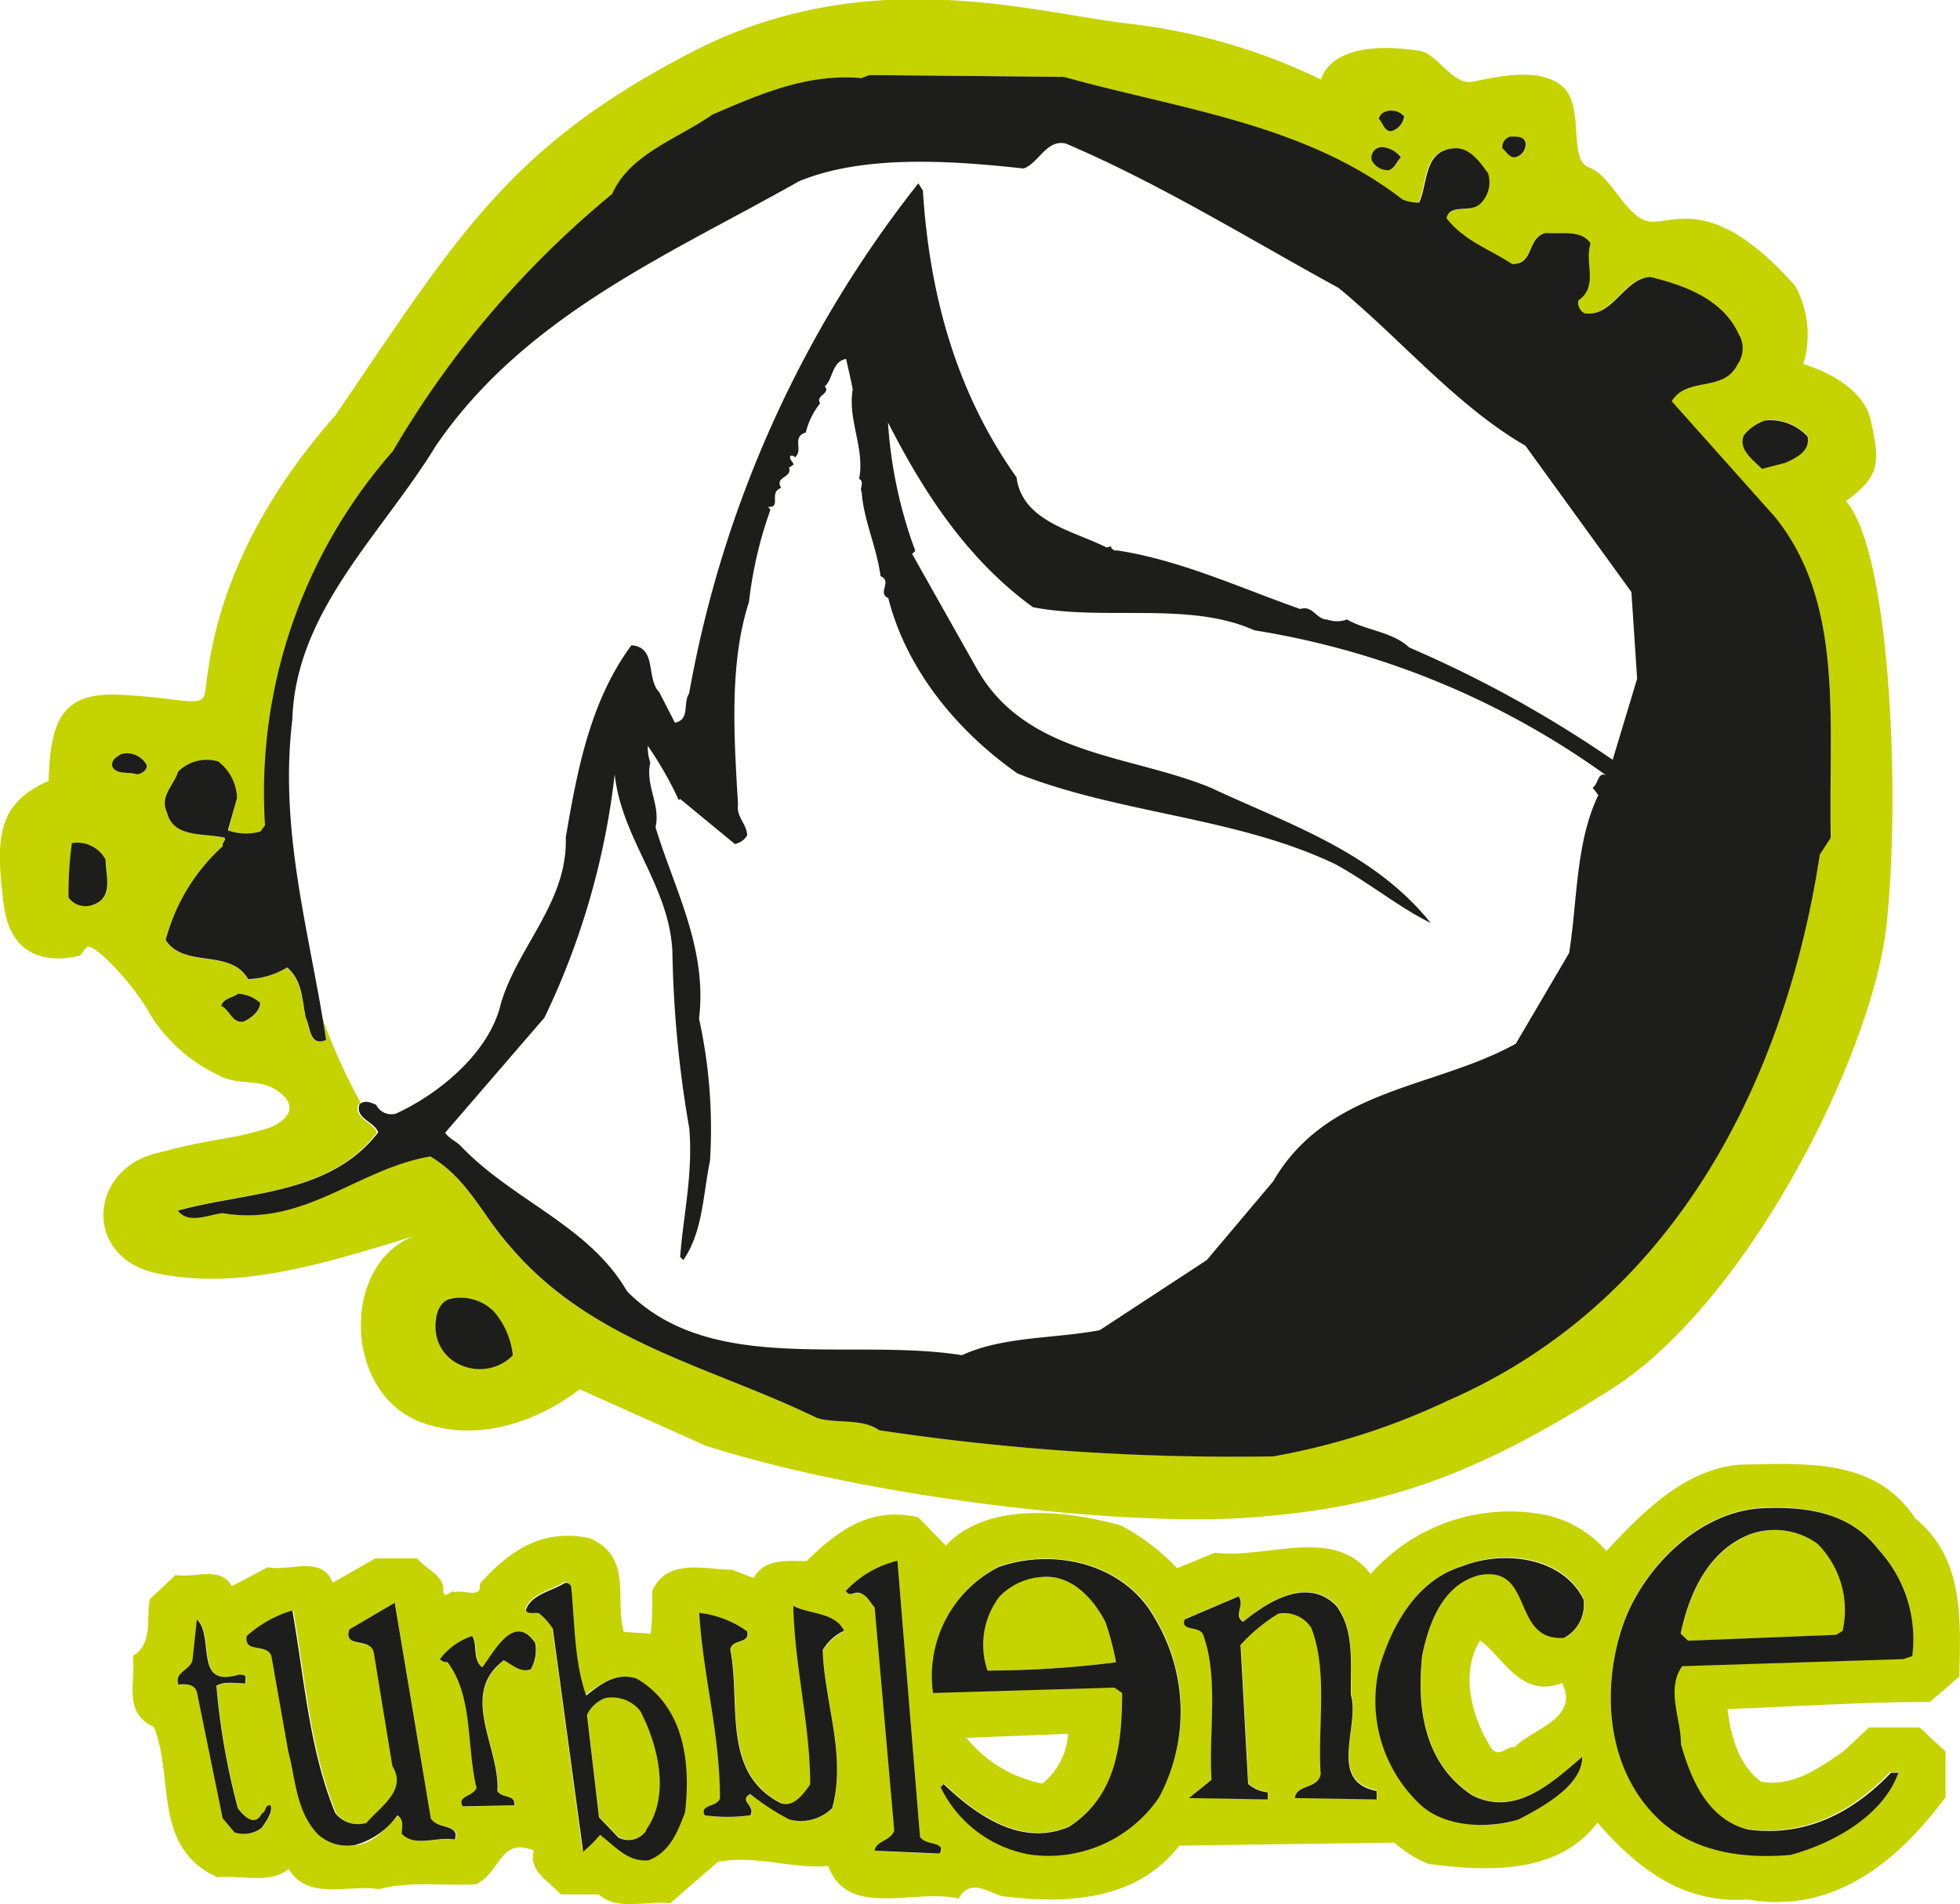
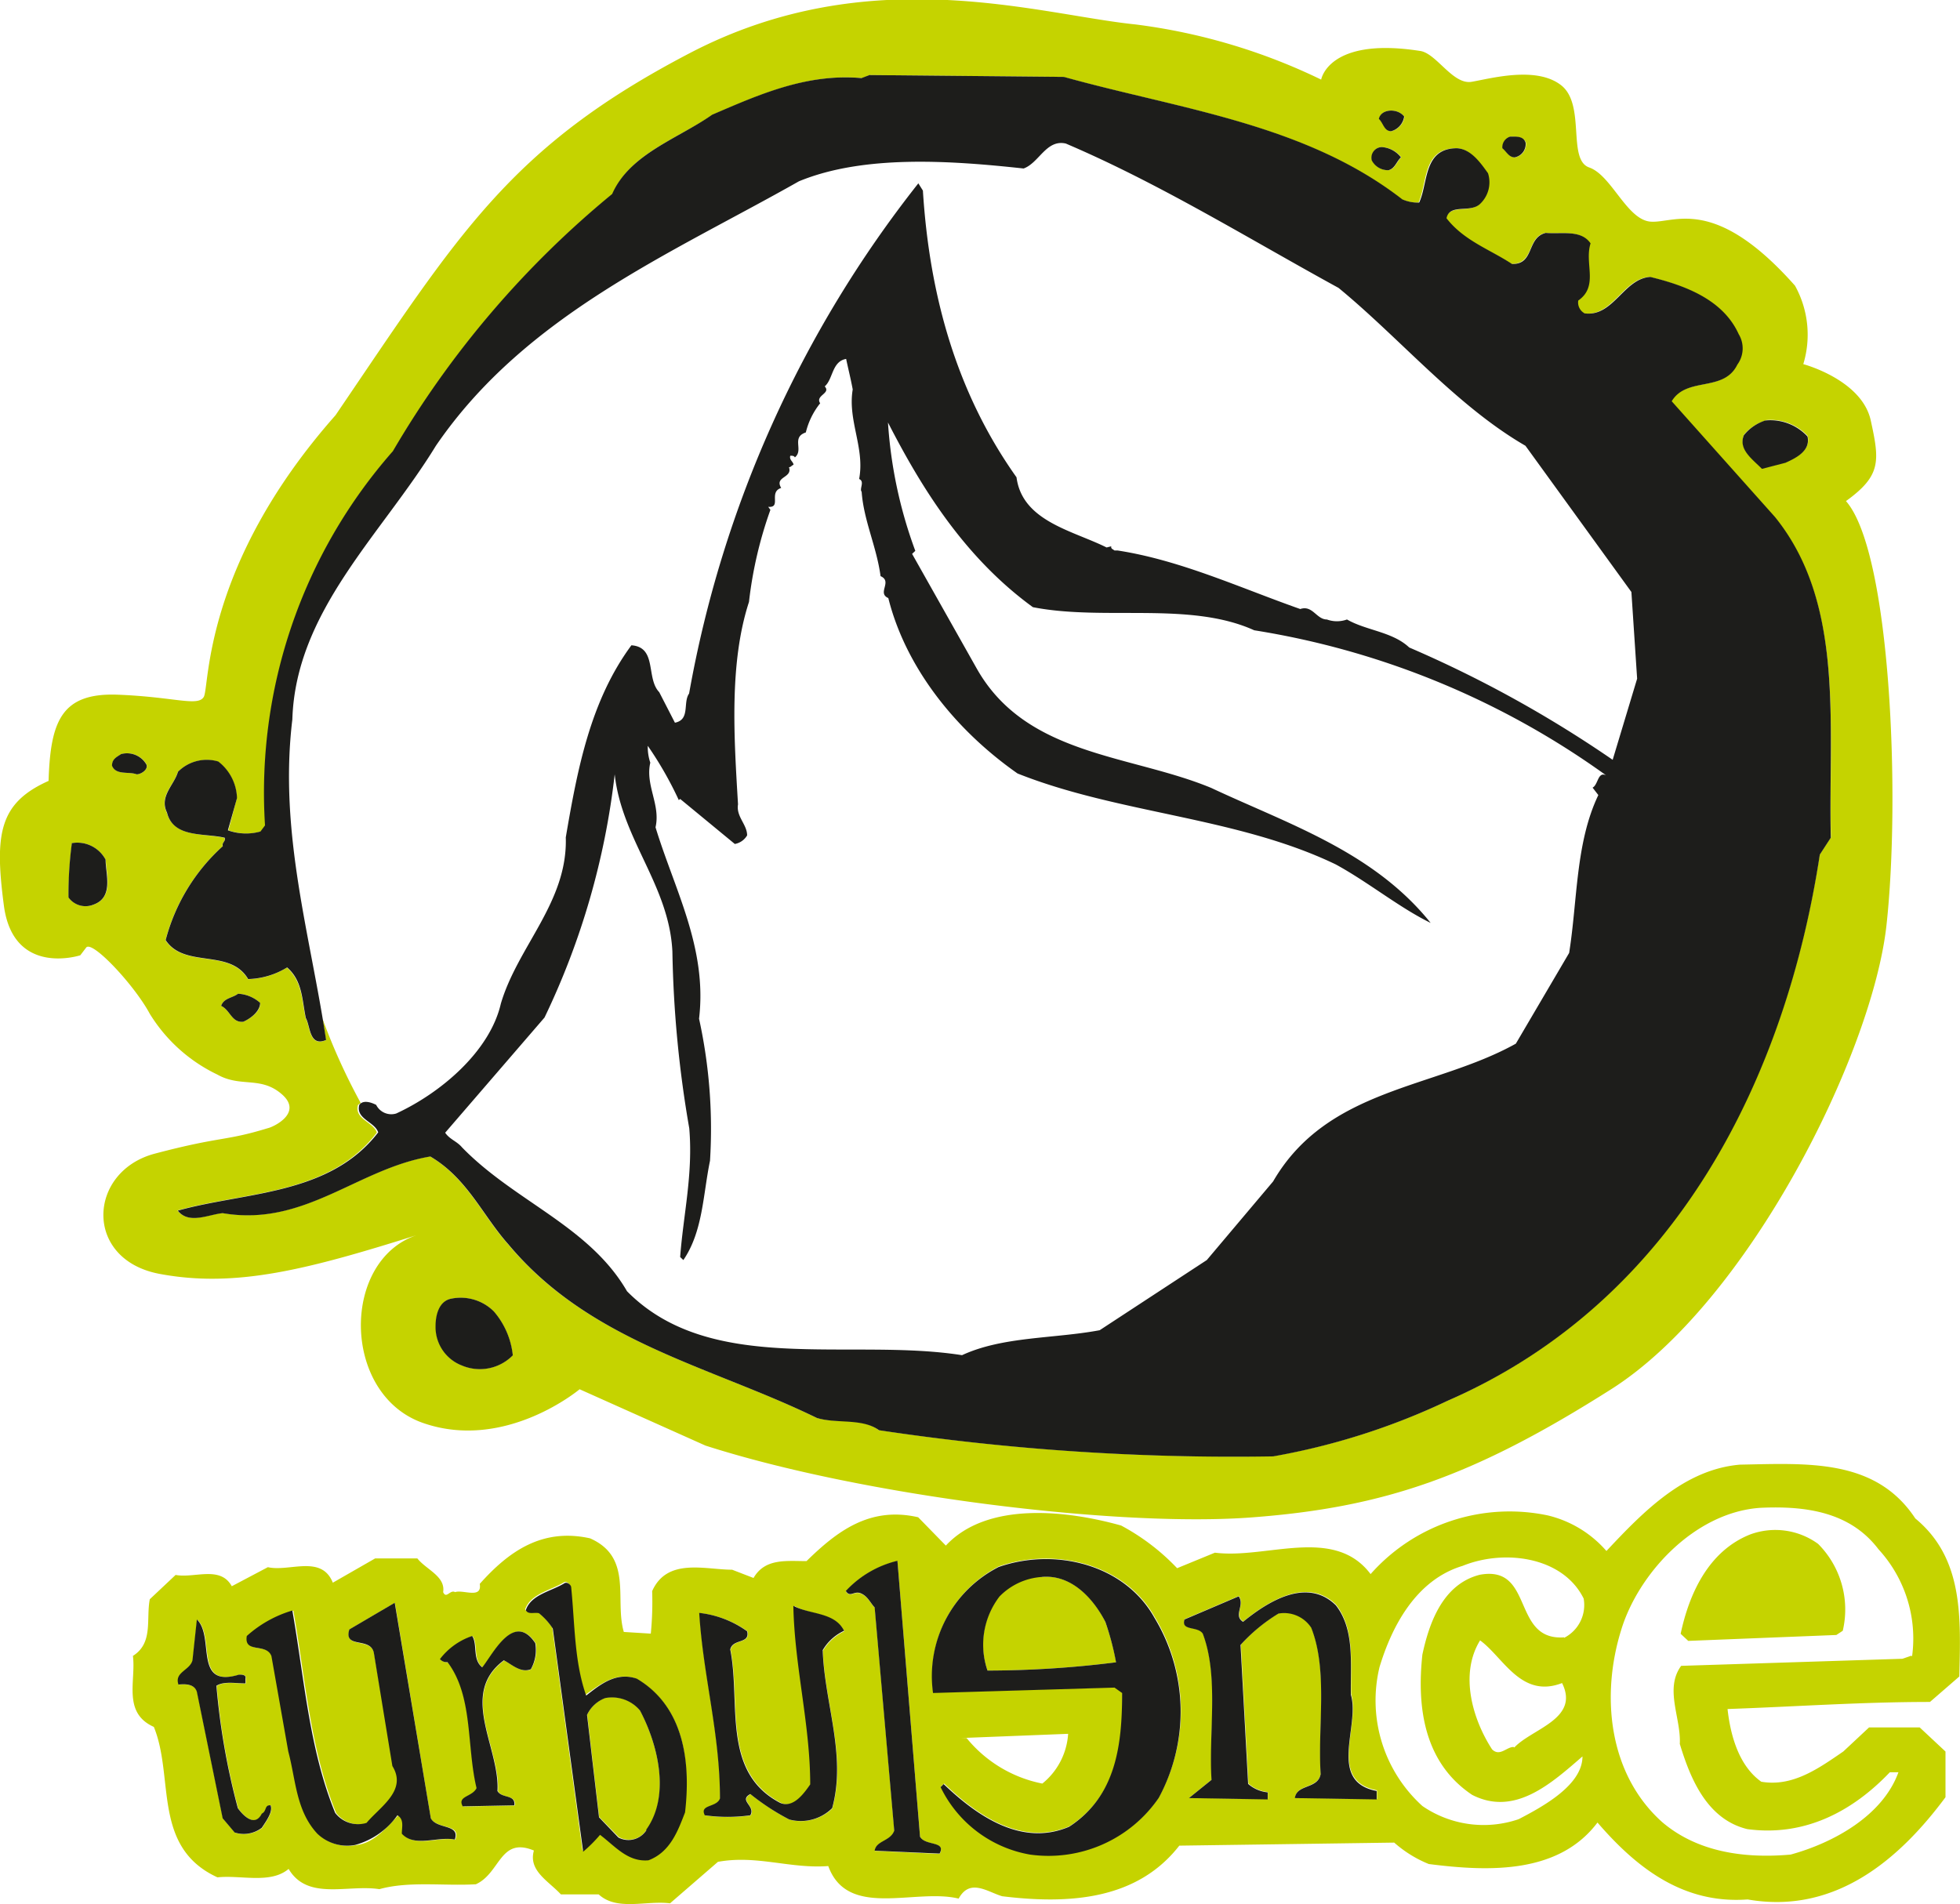
<svg xmlns="http://www.w3.org/2000/svg" id="Calque_1" data-name="Calque 1" viewBox="0 0 116.19 112.9">
  <defs>
    <style>.cls-1{fill:none;}.cls-2{fill:#c5d300;}.cls-3{fill:#1d1d1b;}</style>
  </defs>
  <polygon class="cls-1" points="18.12 60.33 19.82 64.31 22.35 67.16 24.38 67.35 26.77 68.88 31.11 72.35 34.81 76.7 39.15 79.31 45.02 80.83 51.97 81.26 58.27 81.26 63.7 80.83 68.48 79.31 72.61 76.48 75.65 73.66 78.26 70.4 81.73 66.92 86.29 65.18 90.64 63.66 91.72 60.84 94.33 57.36 95.42 53.45 95.85 48.89 97.15 44.11 98.24 40.42 98.03 34.99 95.85 31.08 93.03 27.82 88.68 24.13 84.34 20 79.99 16.09 74.13 12.61 67.83 9.57 61.75 6.96 58.49 8.05 50.93 8.82 45.45 10.01 39.59 13.26 34.81 15.87 30.25 19.56 25.68 25.21 22.86 29.56 18.95 34.77 16.78 40.63 16.13 45.41 16.56 52.15 18.12 60.33" />
  <path class="cls-2" d="M187.21,176.93c-2.51,1-3.63,3.58-4.12,5.89l.45.42,8.78-.35.38-.25a5.51,5.51,0,0,0-1.46-5.15A4.31,4.31,0,0,0,187.21,176.93Zm-67.86,9.68a1.94,1.94,0,0,0-1.08,1l.71,6.07,1.16,1.19a1.23,1.23,0,0,0,1.64-.42c1.46-2,.67-5.08-.37-7.08A2.15,2.15,0,0,0,119.35,186.61Zm80.26-1.26c.08-3.51.26-7-2.61-9.37-2.36-3.58-6.43-3.26-10.39-3.19-3.29.28-5.72,2.77-7.92,5.12a6.65,6.65,0,0,0-3.48-2.11,11,11,0,0,0-10.5,3.48c-2.17-2.88-6.16-.88-9.23-1.27l-2.24.92a13,13,0,0,0-3.32-2.53c-3.14-.88-7.92-1.47-10.39,1.19l-1.64-1.68c-2.88-.66-4.82.84-6.62,2.6-1.19,0-2.46-.18-3.14,1l-1.27-.49c-1.6,0-3.85-.73-4.74,1.27a19.13,19.13,0,0,1-.08,2.52l-1.6-.1c-.56-1.9.56-4.42-2-5.55-2.84-.63-4.82.77-6.54,2.7.15.92-1,.32-1.46.49-.3-.17-.52.43-.71,0,.15-.94-1-1.33-1.53-2h-2.5l-2.51,1.44c-.67-1.68-2.58-.63-3.85-.92L97.2,180c-.68-1.24-2.21-.46-3.33-.67l-1.53,1.44c-.23,1.19.22,2.59-1,3.36.19,1.48-.63,3.37,1.24,4.21,1.23,3-.12,7.13,3.77,8.92,1.38-.15,3.14.41,4.22-.5,1.12,1.9,3.51.91,5.38,1.2,1.76-.49,3.81-.18,5.72-.29,1.46-.66,1.42-2.84,3.44-2-.34,1.2.86,1.8,1.6,2.6h2.24c1.09,1,2.81.35,4.23.53l2.84-2.46c2.31-.42,4.26.42,6.54.25,1.15,3.16,5.15,1.3,7.73,1.93.67-1.23,1.72-.39,2.58-.14,4,.49,8,.21,10.5-3l12.74-.18a7.1,7.1,0,0,0,2.05,1.27c3.59.46,7.7.59,10-2.46,2.36,2.74,5.12,4.84,8.9,4.56,5.19.91,9-2.38,11.73-6.06v-2.71l-1.53-1.43h-3l-1.53,1.43c-1.46,1-3,2.11-4.86,1.79-1.34-.95-1.83-2.77-2-4.31,4-.14,7.92-.42,12-.42ZM99,194.33a1.77,1.77,0,0,1-1.61.28l-.71-.84-1.53-7.51c-.15-.46-.67-.46-1.08-.42-.26-.74.67-.84.82-1.44l.26-2.42c1.09,1-.22,4.1,2.51,3.26.14,0,.44,0,.37.25v.28c-.6,0-1.27-.14-1.72.14a41.71,41.71,0,0,0,1.27,7.26c.3.42,1,1.16,1.42.32.3-.14.15-.53.52-.49C99.66,193.38,99.25,193.94,99,194.33Zm11.47.7c-1-.21-2.39.49-3.14-.35,0-.39.15-.84-.26-1.09-.71.74-1.46,1.65-2.5,1.76a2.57,2.57,0,0,1-2.25-.67c-1.27-1.37-1.27-3.19-1.71-4.88l-1-5.65c-.3-.8-1.64-.13-1.45-1.19a7.12,7.12,0,0,1,2.69-1.51c.71,4,1,8.25,2.54,12a1.73,1.73,0,0,0,1.87.59c.78-.95,2.43-1.93,1.53-3.37L105.64,184c-.15-1-1.83-.25-1.46-1.44l2.69-1.58L109,193.77C109.41,194.43,110.8,194.08,110.46,195Zm4.48-10.1c-.59.24-1.12-.29-1.6-.53-2.69,2-.23,5.16-.37,7.75.26.46,1.08.18,1,.85l-3.06.06c-.34-.62.56-.56.82-1.08-.6-2.49-.19-5.44-1.72-7.47a.54.54,0,0,1-.45-.18,4,4,0,0,1,1.91-1.37c.34.49,0,1.41.6,1.86.63-.84,1.87-3.33,3.14-1.44A2.36,2.36,0,0,1,114.94,184.93Zm9.08,8.42c-.41,1.05-.86,2.34-2.16,2.84-1.24.1-2-.84-2.88-1.51a8.37,8.37,0,0,1-1,1l-1.79-13.22a3.77,3.77,0,0,0-.83-.91c-.26-.07-.63.11-.78-.18.33-.94,1.53-1.12,2.31-1.61.19-.07.34.14.38.25.22,2.17.18,4.41.89,6.42.86-.6,1.8-1.38,3-.95C124,187.13,124.43,190.4,124,193.35Zm8.78-.18a2.68,2.68,0,0,1-2.54.67,13.68,13.68,0,0,1-2.31-1.51c-.71.38.33.7,0,1.26a9.69,9.69,0,0,1-2.69,0c-.34-.66.71-.45.89-1,0-3.87-1-7.27-1.23-11a6,6,0,0,1,2.84,1.08c.19.78-.86.42-1,1.09.63,3.16-.53,7.27,3,9.09.79.35,1.42-.56,1.79-1.09,0-3.54-.93-7-1-10.59.94.56,2.39.38,2.95,1.5a2.92,2.92,0,0,0-1.27,1.16C132.36,187,133.66,190.05,132.8,193.17Zm6.36,2.7-3.85-.18c.07-.59.93-.55,1.16-1.19l-1.16-13.22c-.26-.28-.41-.67-.82-.84s-.64.27-.9-.14a6.12,6.12,0,0,1,3.06-1.79L138,194.85C138.3,195.42,139.57,195.1,139.16,195.87Zm13-3.37a7.92,7.92,0,0,1-7.62,3.37,7.25,7.25,0,0,1-5.31-4l.19-.17c2,1.93,4.63,3.72,7.43,2.53,2.81-1.82,3.18-4.88,3.14-7.93l-.45-.32-10.76.32a7.3,7.3,0,0,1,3.89-7.48c3.36-1.15,7.47-.13,9.23,3A10.7,10.7,0,0,1,152.16,192.5ZM140.43,189l6.35-.25a4.13,4.13,0,0,1-1.53,2.95,7.72,7.72,0,0,1-4.49-2.7Zm24.66,3.61-4.86-.06c.11-.85,1.38-.53,1.53-1.45-.19-2.77.45-6.1-.56-8.66a1.91,1.91,0,0,0-1.94-.84,9.78,9.78,0,0,0-2.24,1.86l.45,8.24a2,2,0,0,0,1.15.5v.41l-4.67-.06,1.35-1.09c-.19-2.81.45-6.11-.53-8.67-.29-.45-1.31-.14-1.08-.84l3.21-1.37c.38.53-.33,1.12.26,1.51,1.46-1.19,3.78-2.67,5.5-1,1.12,1.44.86,3.4.9,5.3.55,1.85-1.42,5.15,1.53,5.71Zm11.09-9.58c-3.13.22-1.75-4.31-5-3.71-2.2.56-3,2.87-3.4,4.73-.34,3.16.11,6.42,2.95,8.32,2.54,1.3,4.71-.7,6.54-2.28,0,1.68-2.28,2.94-3.78,3.72a6.41,6.41,0,0,1-5.71-.78,8.44,8.44,0,0,1-2.54-8.24c.71-2.35,2.13-5.16,4.93-6,2.46-1,5.94-.55,7.17,1.94A2.18,2.18,0,0,1,176.18,183.06Zm-3,6.5c-.41,0-.82.59-1.27.14-1.16-1.79-1.94-4.46-.71-6.46,1.38,1,2.43,3.47,4.86,2.53C177.12,187.87,174.28,188.44,173.23,189.56Zm23.58-5.41-.52.18-13.12.42c-1,1.37,0,3.09-.08,4.63.61,2,1.58,4.46,4,5.05,3.4.46,6.24-1.05,8.45-3.37H196c-.93,2.57-3.84,4.18-6.39,4.88-2.8.25-5.56-.17-7.62-1.93-3.21-2.88-3.62-7.54-2.43-11.37,1-3.33,4.34-7,8.26-7.26,2.77-.13,5.35.28,7,2.46A7.82,7.82,0,0,1,196.81,184.15Zm-51.56-4.7a3.82,3.82,0,0,0-2.5,1.16A4.71,4.71,0,0,0,142,185a61.64,61.64,0,0,0,7.63-.49,16.09,16.09,0,0,0-.64-2.39C148.35,180.79,147,179.28,145.25,179.45Z" transform="translate(-83.46 -85.95)" />
  <path class="cls-2" d="M192.89,115.66c2.09-1.51,2-2.36,1.47-4.78s-4-3.34-4-3.34a6,6,0,0,0-.49-4.65c-4.81-5.43-7.18-3.67-8.58-3.8s-2.3-2.75-3.62-3.21S177.48,92.15,176,91s-4.18-.39-5.3-.2-2.09-1.7-3.06-1.83c-5.44-.85-5.86,1.7-5.86,1.7a35.32,35.32,0,0,0-11-3.27c-5.79-.59-15.76-3.87-26.43,1.7s-13.66,10.67-21,21.47c-7.88,8.91-7.46,16.11-7.81,16.7s-1.74,0-5.09-.13-4,1.57-4.11,5.11c-2.93,1.31-3.21,3.14-2.65,7.39s4.53,2.95,4.53,2.95l.35-.46c.35-.45,2.86,2.23,3.77,3.93a9.52,9.52,0,0,0,4,3.6c1.4.79,2.58.07,3.84,1.18s-.54,1.94-.84,2c-2.58.79-2.72.46-6.7,1.51s-4.25,6.28.28,7.13,8.79-.26,15.41-2.35c-4.67,1.37-4.67,9.49.21,11.19s9.28-2,9.28-2l7.46,3.34c9.34,3,24.48,4.85,32.36,4.26s13.18-2.43,21.33-7.6,15.48-19.9,16.32-27.5S195.54,118.67,192.89,115.66ZM89,139.59a1.24,1.24,0,0,1-1.47-.43,22.82,22.82,0,0,1,.2-3.22,1.9,1.9,0,0,1,2,1C89.76,137.78,90.22,139.16,89,139.59Zm2.57-7.73c-.46-.18-1.23.07-1.46-.51,0-.4.27-.51.54-.69a1.33,1.33,0,0,1,1.5.62C92.26,131.57,91.83,131.86,91.56,131.86Zm96.55-21a3,3,0,0,1,2.5.94c.19.84-.66,1.27-1.31,1.56l-1.39.36c-.57-.58-1.42-1.16-1.07-2A2.7,2.7,0,0,1,188.11,110.89ZM173,94.05c.34,0,.81,0,.92.37a.8.8,0,0,1-.65.86c-.35,0-.5-.36-.73-.54A.66.66,0,0,1,173,94.05Zm-6.28-1.19a1.06,1.06,0,0,1-.77.87c-.42,0-.46-.47-.73-.73C165.32,92.39,166.32,92.35,166.7,92.86Zm-1.38,1.81a1.57,1.57,0,0,1,1.19.61c-.27.25-.35.65-.73.76a1.07,1.07,0,0,1-1-.58A.63.63,0,0,1,165.32,94.67ZM97.88,146.53c-.69.07-.77-.69-1.31-.94.15-.47.69-.47,1-.72a2.12,2.12,0,0,1,1.31.54C98.92,145.92,98.3,146.35,97.88,146.53Zm13,20.39a2.44,2.44,0,0,1-1.58-2.35c0-.65.2-1.48.93-1.62a2.78,2.78,0,0,1,2.5.76,4.73,4.73,0,0,1,1.12,2.6A2.74,2.74,0,0,1,110.89,166.92Zm81.1-31.3-.65,1c-2,12.9-8.31,26.34-22.06,32.38a40.59,40.59,0,0,1-10.35,3.29,141.41,141.41,0,0,1-23.37-1.55c-1-.77-2.54-.37-3.69-.73-6.28-3.07-13.44-4.48-18.29-10.3-1.54-1.73-2.42-3.9-4.62-5.2-4.27.72-7.46,4.19-12.31,3.36-.81.07-2,.69-2.66-.15,4-1.12,9-.9,11.82-4.62-.2-.62-1.35-.8-1.12-1.63a.45.45,0,0,1,.17-.11,36.89,36.89,0,0,1-2.27-5,.08.08,0,0,1,0,0c.07.41.14.84.2,1.26-1,.43-.93-.83-1.2-1.3-.23-1.05-.19-2.17-1.11-3a4.66,4.66,0,0,1-2.31.69c-1.08-1.84-3.77-.61-4.89-2.31a11.38,11.38,0,0,1,3.39-5.57c-.08-.21.19-.29.11-.5-1.23-.29-3,0-3.42-1.49-.47-1,.42-1.62.65-2.42a2.4,2.4,0,0,1,2.39-.61,2.84,2.84,0,0,1,1.11,2.17L97,135.18a3.16,3.16,0,0,0,1.93.07l.27-.36a30.64,30.64,0,0,1,7.58-22.19,56.85,56.85,0,0,1,13-15.25c1-2.38,3.89-3.29,5.93-4.7,2.73-1.16,5.58-2.46,8.85-2.17l.47-.18,11.46.11c6.9,1.92,14.29,2.78,20.06,7.26a2.29,2.29,0,0,0,1,.19c.54-1.16.23-3.22,2.24-3.22.8,0,1.42.9,1.84,1.48a1.76,1.76,0,0,1-.46,1.81c-.54.58-1.77,0-2,.86,1,1.34,2.58,1.85,3.88,2.71,1.39,0,.89-1.55,2-1.84,1,.08,2.09-.21,2.66.62-.38,1.19.5,2.53-.73,3.39a.73.73,0,0,0,.38.76c1.7.22,2.31-2.06,3.89-2.16,2,.5,4.31,1.33,5.24,3.39a1.63,1.63,0,0,1-.08,1.81c-.81,1.66-3,.69-3.89,2.17l6.12,6.86C192.84,121.74,191.84,128.89,192,135.62Z" transform="translate(-83.46 -85.95)" />
-   <path class="cls-3" d="M194.82,177.83c-1.65-2.18-4.22-2.59-7-2.45-3.92.27-7.25,3.92-8.26,7.26-1.19,3.82-.78,8.49,2.43,11.36,2.05,1.76,4.82,2.18,7.62,1.93,2.55-.7,5.46-2.31,6.39-4.87h-.44c-2.21,2.31-5,3.82-8.45,3.37-2.47-.6-3.44-3.09-4-5.06,0-1.54-.9-3.26.07-4.63l13.11-.42.53-.18A7.83,7.83,0,0,0,194.82,177.83Zm-2.13,4.81-.38.24-8.78.35-.44-.42c.48-2.31,1.6-4.91,4.11-5.89a4.32,4.32,0,0,1,4,.56A5.56,5.56,0,0,1,192.69,182.64Z" transform="translate(-83.46 -85.95)" />
-   <path class="cls-3" d="M177.33,180.78a2.21,2.21,0,0,1-1.16,2.28c-3.14.21-1.75-4.32-5-3.72-2.21.56-3,2.87-3.4,4.74-.34,3.15.11,6.42,2.95,8.31,2.54,1.3,4.7-.7,6.54-2.28,0,1.68-2.28,2.94-3.78,3.72-1.83.56-4.26.45-5.71-.78a8.43,8.43,0,0,1-2.54-8.24c.7-2.35,2.13-5.16,4.93-6C172.62,177.83,176.1,178.29,177.33,180.78Z" transform="translate(-83.46 -85.95)" />
  <path class="cls-3" d="M138,194.85c.31.56,1.57.24,1.16,1l-3.85-.17c.08-.6.94-.56,1.16-1.19l-1.16-13.23c-.26-.28-.41-.67-.82-.84s-.63.28-.89-.14a6.12,6.12,0,0,1,3.06-1.79Z" transform="translate(-83.46 -85.95)" />
  <path class="cls-3" d="M151.89,181.86c-1.76-3.15-5.87-4.17-9.23-3a7.26,7.26,0,0,0-3.89,7.47l10.76-.32.45.32c0,3.05-.34,6.11-3.14,7.93-2.8,1.19-5.42-.6-7.44-2.53l-.18.18a7.27,7.27,0,0,0,5.3,4,7.93,7.93,0,0,0,7.63-3.36A10.74,10.74,0,0,0,151.89,181.86ZM142,185a4.71,4.71,0,0,1,.71-4.39,3.85,3.85,0,0,1,2.5-1.16c1.8-.17,3.1,1.34,3.78,2.67a16.42,16.42,0,0,1,.63,2.39A61.35,61.35,0,0,1,142,185Z" transform="translate(-83.46 -85.95)" />
  <path class="cls-3" d="M162.65,181.13c1.12,1.44.86,3.4.89,5.3.56,1.85-1.42,5.15,1.53,5.71v.5l-4.85-.08c.11-.84,1.38-.52,1.53-1.43-.19-2.78.45-6.11-.56-8.67a1.92,1.92,0,0,0-1.94-.84,10.09,10.09,0,0,0-2.25,1.86l.45,8.24a2.06,2.06,0,0,0,1.16.5v.42l-4.67-.08,1.34-1.08c-.18-2.81.45-6.11-.52-8.67-.3-.46-1.31-.14-1.08-.84l3.21-1.37c.38.53-.34,1.13.26,1.51C158.61,180.92,160.93,179.44,162.65,181.13Z" transform="translate(-83.46 -85.95)" />
  <path class="cls-3" d="M109,193.76c.37.67,1.75.32,1.42,1.26-1-.21-2.39.49-3.14-.35,0-.39.15-.84-.26-1.09a4.54,4.54,0,0,1-2.51,1.76,2.56,2.56,0,0,1-2.24-.67c-1.27-1.37-1.27-3.19-1.72-4.87l-1-5.66c-.3-.8-1.64-.13-1.46-1.19a7,7,0,0,1,2.7-1.51c.71,4,1,8.25,2.54,12a1.71,1.71,0,0,0,1.86.59c.79-.95,2.43-1.92,1.53-3.37L105.63,184c-.15-1.05-1.83-.25-1.46-1.44l2.69-1.58Z" transform="translate(-83.46 -85.95)" />
  <path class="cls-3" d="M133.5,182.64a2.84,2.84,0,0,0-1.27,1.15c.11,3.16,1.42,6.25.56,9.37a2.65,2.65,0,0,1-2.54.67,13.68,13.68,0,0,1-2.31-1.51c-.72.39.33.7,0,1.26a9.77,9.77,0,0,1-2.7,0c-.33-.66.71-.45.9-1,0-3.85-1-7.26-1.23-11a6,6,0,0,1,2.84,1.09c.19.77-.86.42-1,1.08.63,3.16-.53,7.27,2.95,9.09.78.35,1.42-.56,1.79-1.09,0-3.54-.93-7-1-10.59C131.48,181.69,132.94,181.52,133.5,182.64Z" transform="translate(-83.46 -85.95)" />
  <path class="cls-3" d="M97.63,185.24c.15,0,.45,0,.38.24v.28c-.6,0-1.27-.14-1.72.14a41.71,41.71,0,0,0,1.27,7.26c.3.42,1,1.16,1.42.32.3-.14.15-.53.52-.49.15.38-.26.94-.52,1.33a1.75,1.75,0,0,1-1.61.28l-.71-.84-1.53-7.5c-.15-.47-.67-.47-1.09-.43-.26-.74.68-.84.83-1.44l.26-2.42C96.21,183,94.9,186.07,97.63,185.24Z" transform="translate(-83.46 -85.95)" />
  <path class="cls-3" d="M115.19,183.37a2.35,2.35,0,0,1-.26,1.55c-.6.24-1.12-.28-1.6-.53-2.69,2-.23,5.16-.38,7.75.26.46,1.08.18,1,.85l-3.06.06c-.34-.62.56-.55.82-1.08-.6-2.49-.19-5.44-1.72-7.47a.52.52,0,0,1-.45-.18,4,4,0,0,1,1.91-1.37c.33.49,0,1.4.6,1.86C112.69,184,113.92,181.48,115.19,183.37Z" transform="translate(-83.46 -85.95)" />
  <path class="cls-3" d="M121.21,185.48c-1.23-.42-2.17.35-3,1-.71-2-.67-4.25-.89-6.42,0-.11-.19-.32-.38-.25-.78.49-2,.67-2.31,1.61.14.28.52.11.78.18a3.91,3.91,0,0,1,.82.91l1.8,13.23a8.45,8.45,0,0,0,1-1c.89.67,1.64,1.62,2.87,1.51,1.31-.49,1.76-1.79,2.17-2.84C124.42,190.39,124,187.13,121.21,185.48Zm.56,9a1.27,1.27,0,0,1-1.65.42l-1.15-1.2-.71-6.07a1.94,1.94,0,0,1,1.08-1,2.16,2.16,0,0,1,2.06.74C122.44,189.34,123.23,192.39,121.77,194.43Z" transform="translate(-83.46 -85.95)" />
  <path class="cls-3" d="M112.74,163.71a4.73,4.73,0,0,1,1.12,2.6,2.74,2.74,0,0,1-3,.61,2.44,2.44,0,0,1-1.58-2.35c0-.65.2-1.48.93-1.62A2.78,2.78,0,0,1,112.74,163.71Z" transform="translate(-83.46 -85.95)" />
  <path class="cls-3" d="M166.7,92.86a1.06,1.06,0,0,1-.77.87c-.42,0-.46-.47-.73-.73C165.32,92.39,166.32,92.35,166.7,92.86Z" transform="translate(-83.46 -85.95)" />
  <path class="cls-3" d="M173.9,94.42a.8.8,0,0,1-.65.86c-.35,0-.5-.36-.73-.54a.66.66,0,0,1,.46-.69C173.32,94.05,173.79,94,173.9,94.42Z" transform="translate(-83.46 -85.95)" />
  <path class="cls-3" d="M166.51,95.28c-.27.25-.35.65-.73.76a1.07,1.07,0,0,1-1-.58.63.63,0,0,1,.58-.79A1.57,1.57,0,0,1,166.51,95.28Z" transform="translate(-83.46 -85.95)" />
  <path class="cls-3" d="M188.68,116.6l-6.12-6.86c.89-1.48,3.08-.51,3.89-2.17a1.63,1.63,0,0,0,.08-1.81c-.93-2.06-3.2-2.89-5.24-3.39-1.58.1-2.19,2.38-3.89,2.16a.73.73,0,0,1-.38-.76c1.23-.86.35-2.2.73-3.39-.57-.83-1.69-.54-2.66-.62-1.15.29-.65,1.88-2,1.84-1.3-.86-2.84-1.37-3.88-2.71.19-.9,1.42-.28,2-.86a1.76,1.76,0,0,0,.46-1.81c-.42-.58-1-1.44-1.84-1.48-2,0-1.7,2.06-2.24,3.22a2.29,2.29,0,0,1-1-.19c-5.77-4.48-13.16-5.34-20.06-7.26L135,90.4l-.47.18c-3.27-.29-6.12,1-8.85,2.17-2,1.41-4.89,2.32-5.93,4.7a56.85,56.85,0,0,0-13,15.25,30.64,30.64,0,0,0-7.58,22.19l-.27.36a3.16,3.16,0,0,1-1.93-.07l.54-1.91a2.84,2.84,0,0,0-1.11-2.17,2.4,2.4,0,0,0-2.39.61c-.23.8-1.12,1.45-.65,2.42.38,1.52,2.19,1.2,3.42,1.49.08.21-.19.29-.11.5a11.38,11.38,0,0,0-3.39,5.57c1.12,1.7,3.81.47,4.89,2.31a4.66,4.66,0,0,0,2.31-.69c.92.8.88,1.92,1.11,3,.27.47.2,1.73,1.2,1.3-.93-6.22-2.81-12.29-2-19,.2-6.44,5.28-10.95,8.51-16.23,5.31-7.77,13.93-11.38,21.52-15.68,3.85-1.59,9-1.23,13.32-.76.92-.33,1.34-1.74,2.5-1.48,5.58,2.38,10.82,5.63,16.17,8.56,3.65,3,7,7,11.08,9.36l6.28,8.67.34,5.14L179.06,131A70.32,70.32,0,0,0,167,124.34c-1-.94-2.54-1-3.69-1.66a1.74,1.74,0,0,1-1.19,0c-.62,0-.85-.87-1.58-.62-3.58-1.26-7.08-2.89-10.82-3.47h-.19c-.08-.07-.24-.11-.19-.25l-.28.07c-2-1-5-1.55-5.34-4.16-3.55-5-5.16-10.77-5.55-17l-.27-.43a68,68,0,0,0-13.59,30.25c-.38.54.08,1.55-.84,1.73l-.93-1.81c-.8-.83-.11-2.67-1.65-2.78-2.43,3.29-3.2,7.34-3.89,11.39.12,3.83-2.85,6.46-3.85,9.86-.65,2.82-3.54,5.28-6.2,6.51a1,1,0,0,1-1.19-.51c-.27-.14-.77-.32-1,0-.23.83.92,1,1.12,1.63C103,156.83,98,156.61,94,157.73c.65.84,1.85.22,2.66.15,4.85.83,8-2.64,12.31-3.36,2.2,1.3,3.08,3.47,4.62,5.2,4.85,5.82,12,7.23,18.29,10.3,1.15.36,2.69,0,3.69.73a141.41,141.41,0,0,0,23.37,1.55A40.59,40.59,0,0,0,169.28,169c13.75-6,20.09-19.48,22.06-32.38l.65-1C191.84,128.89,192.84,121.74,188.68,116.6Zm-10.81,16.05.34.44c-1.35,2.82-1.23,6.21-1.73,9.36l-3.16,5.38c-4.81,2.68-11.16,2.6-14.39,8.17L155,160.66l-6.35,4.16c-2.73.51-5.74.36-8.16,1.48-6.7-1.05-14.9,1.23-19.86-3.79-2.24-3.87-6.66-5.32-9.78-8.53-.31-.37-.73-.47-1-.87l5.89-6.83a45,45,0,0,0,4.16-14.42c.42,3.86,3.23,6.58,3.42,10.51a67.4,67.4,0,0,0,1,10.48c.23,2.72-.35,5.1-.54,7.63l.19.18c1.16-1.7,1.16-3.86,1.58-5.89a30.44,30.44,0,0,0-.65-8.42c.5-4.19-1.46-7.66-2.58-11.35.31-1.34-.62-2.49-.31-3.83a2.93,2.93,0,0,1-.15-1,21.38,21.38,0,0,1,1.84,3.22l.08-.07,3.24,2.67a1.06,1.06,0,0,0,.73-.51c0-.65-.66-1.11-.54-1.84-.23-3.9-.54-8.35.65-12a24.25,24.25,0,0,1,1.27-5.46L129,116c.81.07,0-.87.77-1.12-.42-.69.69-.58.46-1.23.12,0,.16-.11.27-.14,0-.18-.27-.29-.19-.54.11,0,.23,0,.27.1.54-.43-.23-1.19.65-1.48a4.45,4.45,0,0,1,.85-1.73c-.31-.47.66-.58.27-1,.5-.43.42-1.48,1.27-1.63.12.58.27,1.16.39,1.81-.31,1.84.73,3.47.38,5.31.35.15,0,.58.15.76.12,1.7.89,3.26,1.12,5,.73.32-.23,1,.46,1.3,1,4,3.85,7.73,7.66,10.4,6,2.39,13,2.57,18.86,5.39,1.93,1.05,3.78,2.57,5.63,3.47-3.39-4.23-8.44-5.86-13-8-4.81-2-11-1.88-13.93-7.12l-3.81-6.76.19-.18A26.83,26.83,0,0,1,136.1,111c2,3.9,4.54,8,8.59,10.95,4.23.83,9.31-.36,13.12,1.37a48.76,48.76,0,0,1,20.86,8.6C178.17,131.68,178.21,132.47,177.87,132.65Z" transform="translate(-83.46 -85.95)" />
  <path class="cls-3" d="M190.61,111.83c.19.84-.66,1.27-1.31,1.56l-1.39.36c-.57-.58-1.42-1.16-1.07-2a2.7,2.7,0,0,1,1.27-.87A3,3,0,0,1,190.61,111.83Z" transform="translate(-83.46 -85.95)" />
  <path class="cls-3" d="M92.14,131.28c.12.29-.31.58-.58.58-.46-.18-1.23.07-1.46-.51,0-.4.27-.51.54-.69A1.33,1.33,0,0,1,92.14,131.28Z" transform="translate(-83.46 -85.95)" />
  <path class="cls-3" d="M89.72,136.92c0,.86.5,2.24-.73,2.67a1.24,1.24,0,0,1-1.47-.43,22.82,22.82,0,0,1,.2-3.22A1.9,1.9,0,0,1,89.72,136.92Z" transform="translate(-83.46 -85.95)" />
  <path class="cls-3" d="M98.88,145.41c0,.51-.58.94-1,1.12-.69.07-.77-.69-1.31-.94.15-.47.69-.47,1-.72A2.12,2.12,0,0,1,98.88,145.41Z" transform="translate(-83.46 -85.95)" />
</svg>